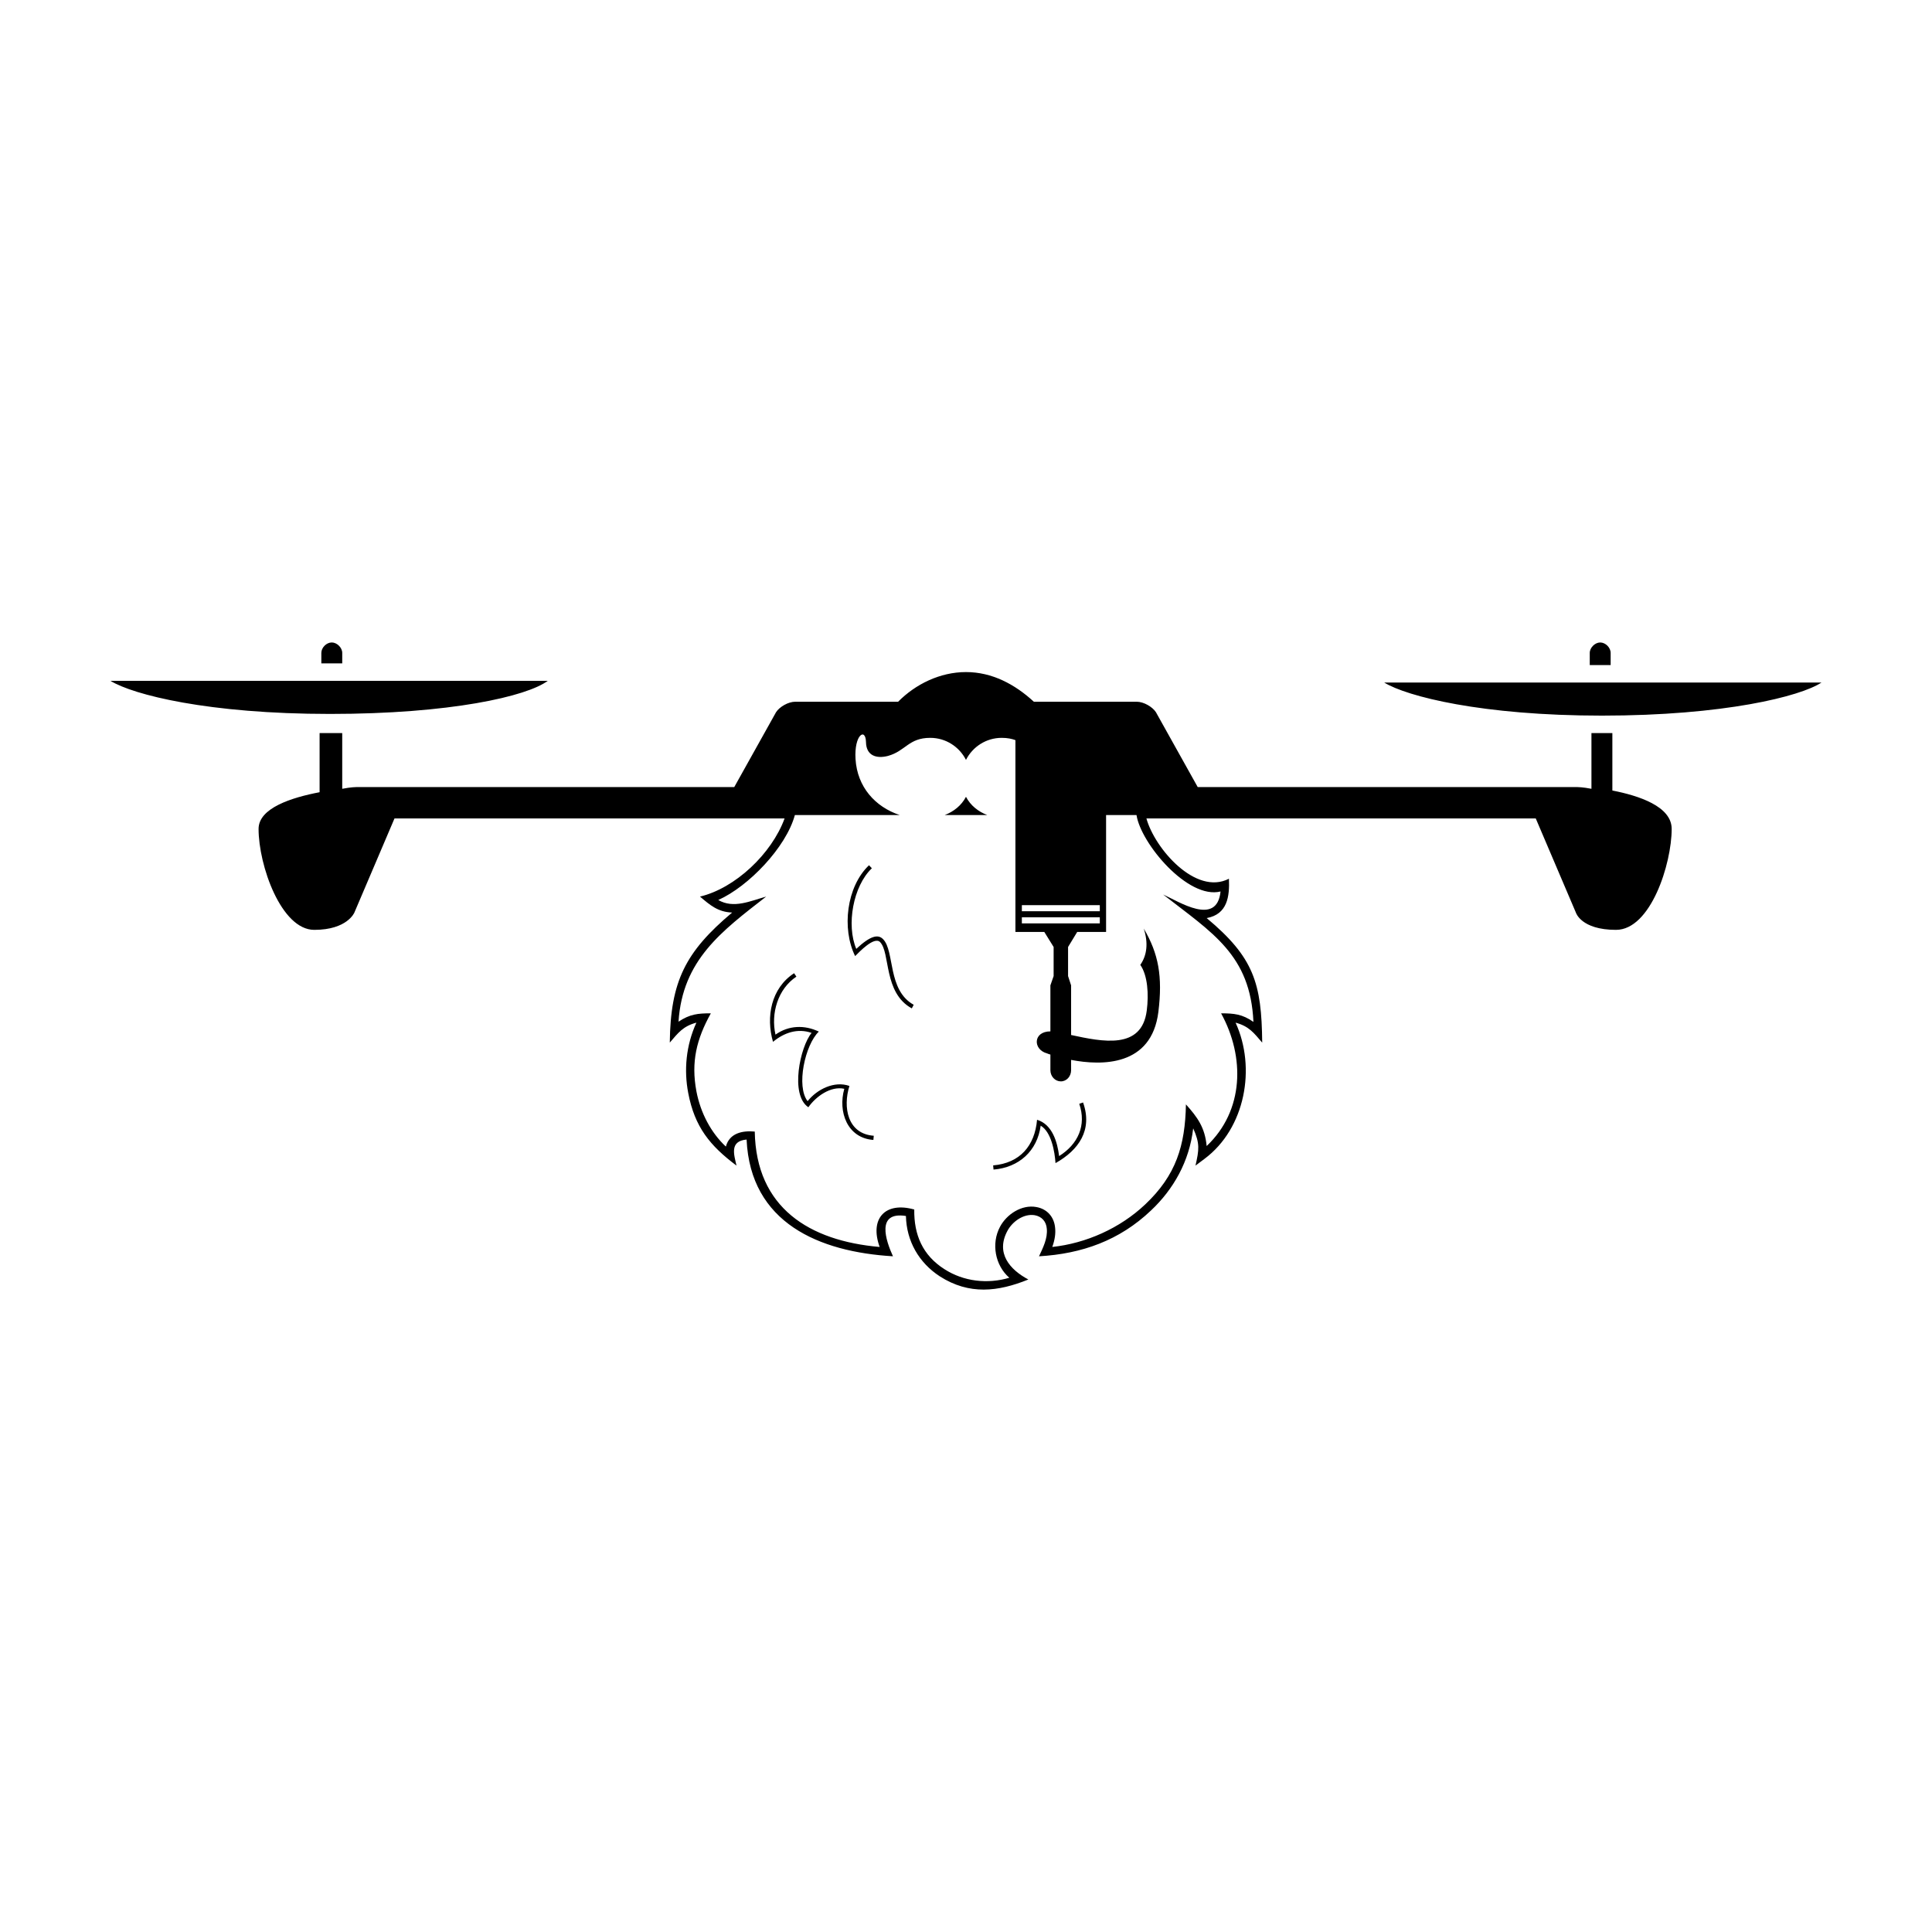
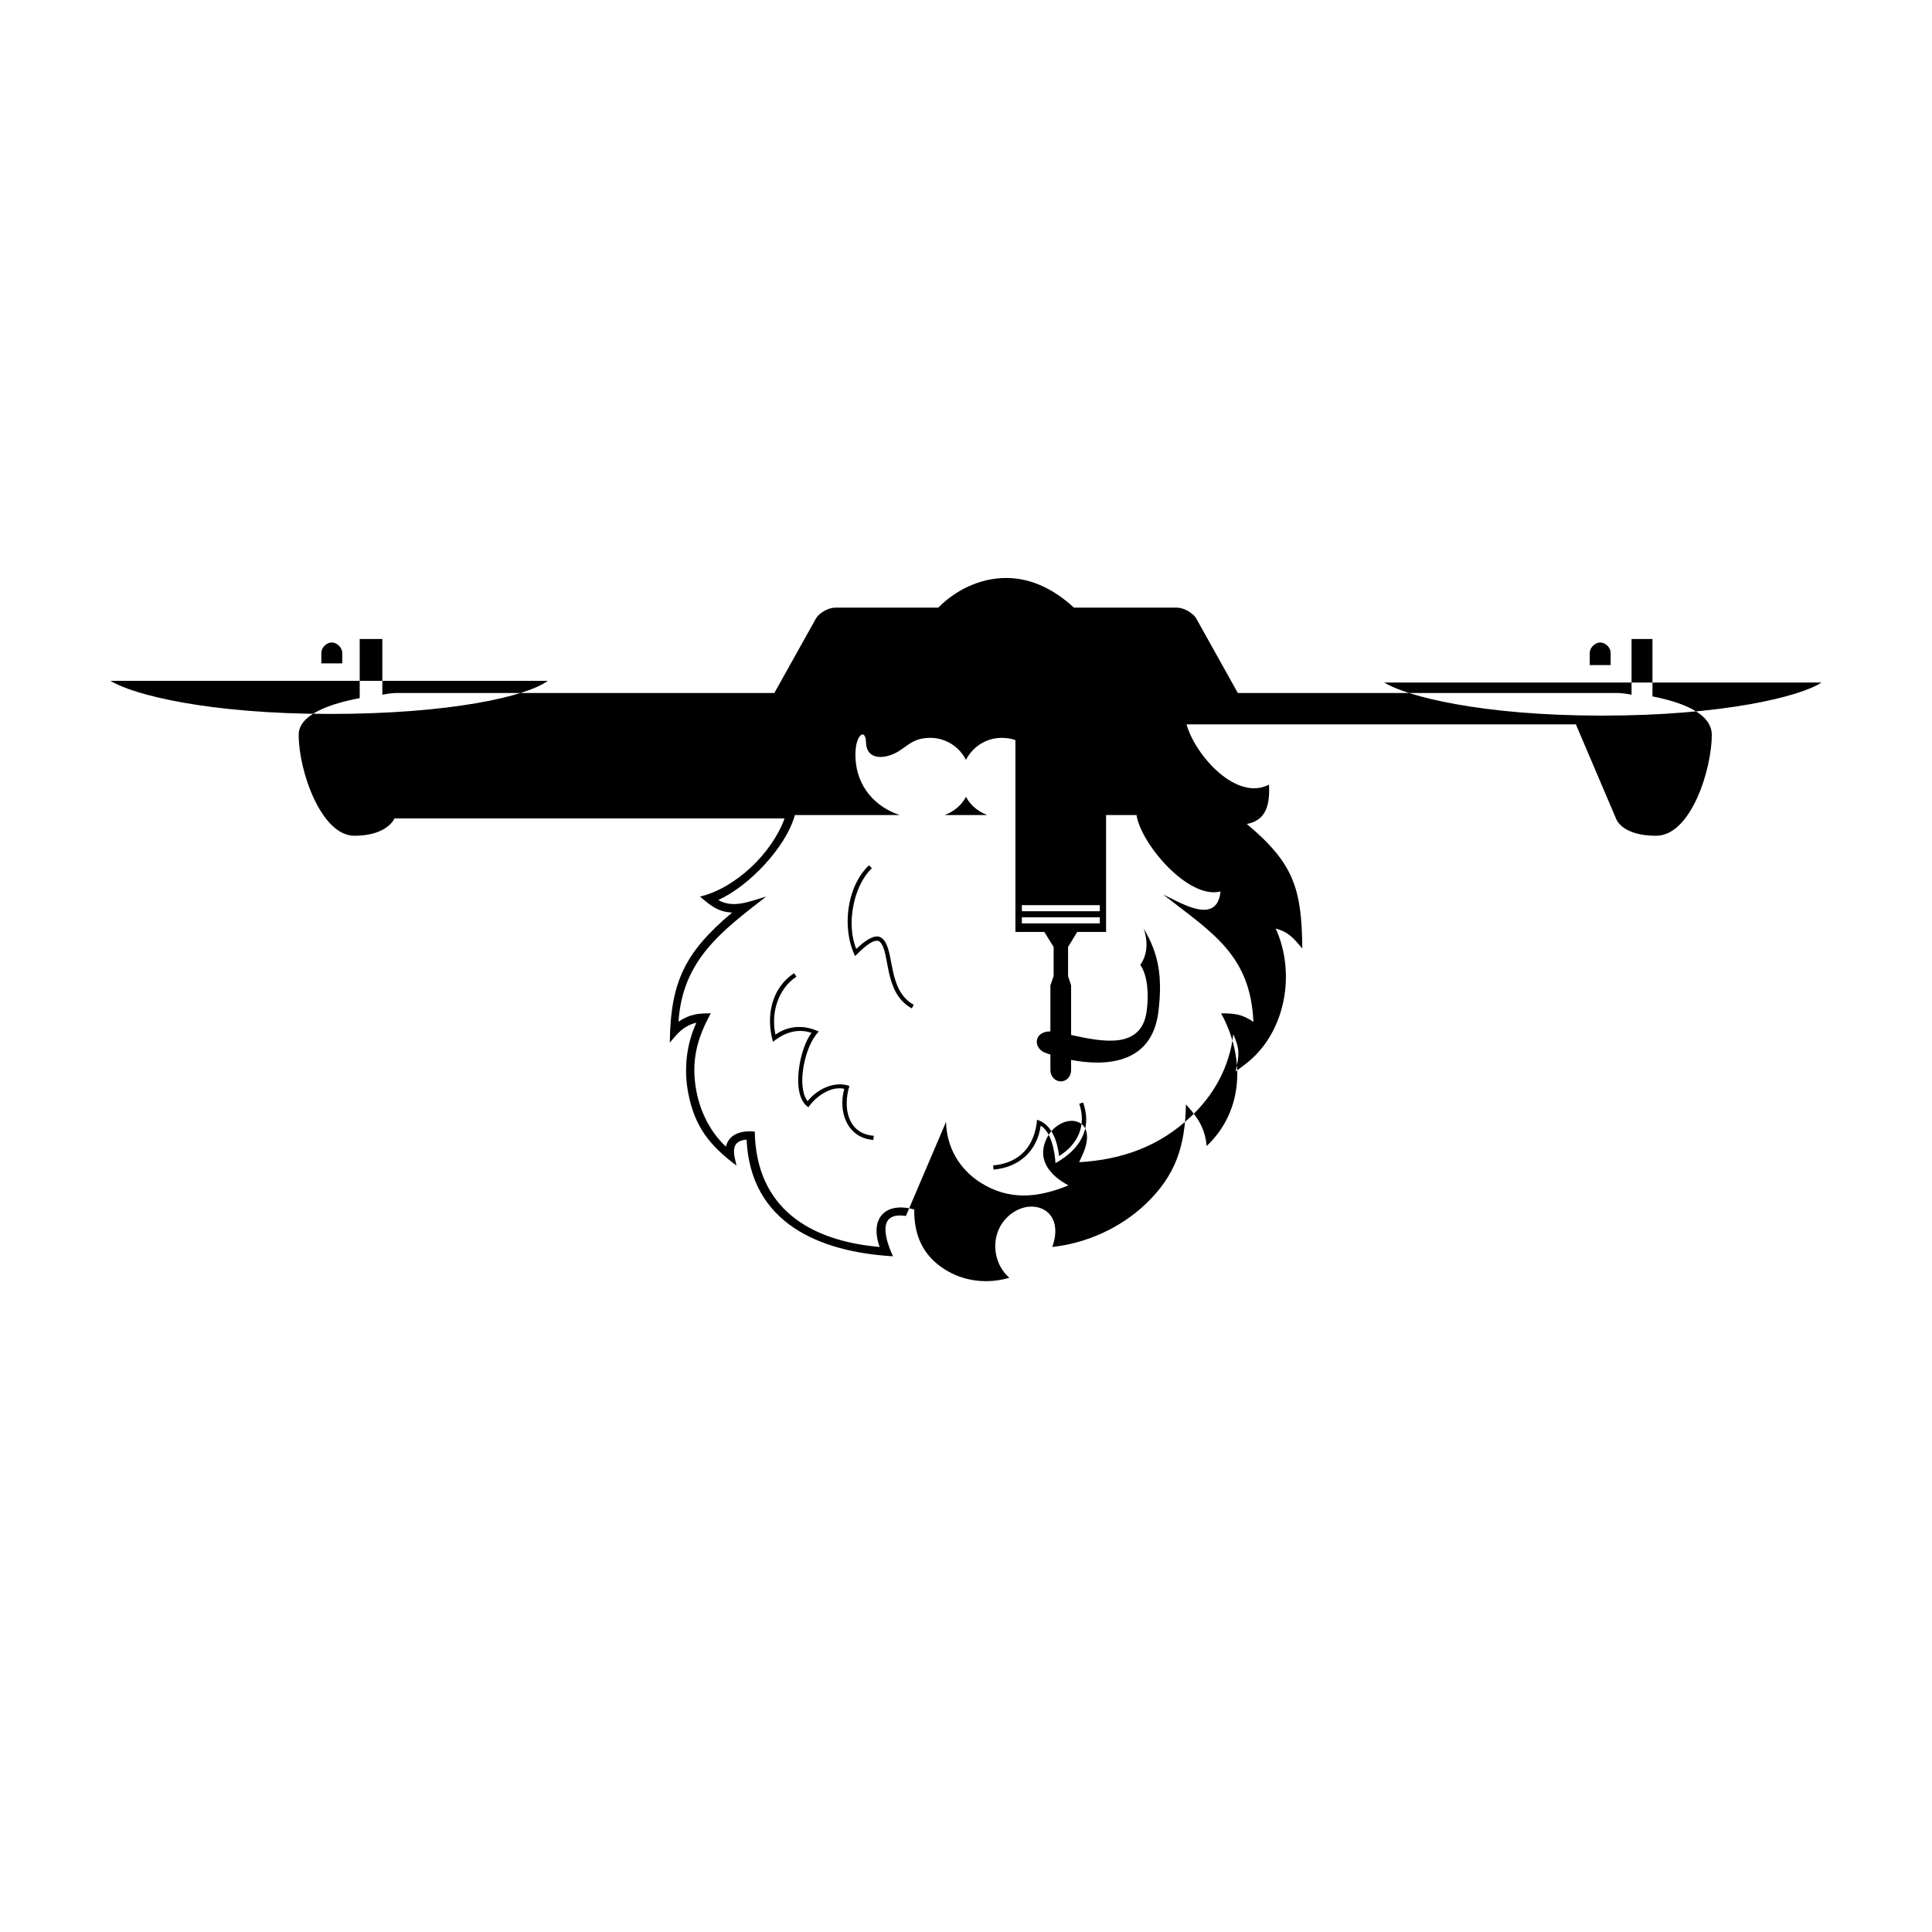
<svg xmlns="http://www.w3.org/2000/svg" fill="#000000" width="800px" height="800px" version="1.1" viewBox="144 144 512 512">
-   <path d="m626.71 324.88h-115.88c5.996 3.68 25.844 8.766 57.688 8.766 32.344 0 52.648-5.09 58.191-8.766zm-180.52 74.816c1.965 2.82 2.266 7.809 1.715 12.09-1.309 10.531-11.84 8.262-20.051 6.5v-13.148l-0.805-2.469v-7.707l2.418-3.981h7.656v-30.984h8.062c1.16 7.559 13.652 22.418 22.27 20.254-0.957 9.32-11.035 2.672-15.215 0.805 13.047 10.176 23.125 15.973 23.93 33.754-2.973-2.066-5.141-2.266-8.566-2.266 6.348 11.539 6.098 25.797-3.828 35.164-0.453-4.887-2.418-7.609-5.492-11.035-0.203 10.934-2.621 18.793-10.781 26.5-6.699 6.348-15.719 10.328-24.637 11.285 0.707-1.965 0.906-3.629 0.754-5.039-0.25-2.922-2.117-5.039-4.988-5.543-3.879-0.707-7.859 1.914-9.621 5.238-2.367 4.434-1.309 10.227 2.469 13.504-5.742 1.715-12.09 1.008-17.18-2.266-5.793-3.68-8.113-9.117-8.012-15.82-7.707-2.168-11.891 2.418-9.168 9.926-18.641-1.613-32.746-10.379-33.102-30.582-3.273-0.301-6.699 0.402-7.656 3.981-3.93-3.68-6.699-8.867-7.809-14.66-1.461-7.809 0.051-13.855 3.828-20.656-3.426 0-5.543 0.203-8.566 2.215 1.059-16.375 11.438-23.98 23.227-33.152-4.18 1.16-8.613 3.273-12.695 0.906 8.012-3.578 17.984-13.957 20.305-22.52h27.762c-6.5-2.168-11.234-7.457-11.688-14.812-0.402-6.5 2.672-8.414 2.769-4.535 0.051 3.629 2.769 4.484 5.844 3.68 4.684-1.309 5.441-4.785 11.184-4.785 4.133 0 7.707 2.367 9.473 5.844 1.762-3.477 5.34-5.844 9.473-5.844 1.512 0 2.672 0.25 3.629 0.605v19.852 30.984h7.656l2.469 3.981v7.707l-0.855 2.469v12.191c-4.637 0-4.684 4.836-0.855 5.844 0 0 0.301 0.152 0.855 0.301v4.133c0 1.664 1.258 2.973 2.769 2.973s2.719-1.309 2.719-2.973v-2.719c8.113 1.562 21.312 1.762 23.125-12.695 1.16-9.422 0.051-15.469-3.879-22.117 1.258 3.828 0.855 7.106-0.906 9.621zm-31.387-15.82h20.656v1.613h-20.656zm0 3.223h20.656v1.613h-20.656zm16.223 49.07c2.57 7.254-1.109 12.594-7.305 16.07-0.203-3.074-1.109-8.262-3.93-9.926-0.906 6.699-5.742 11.082-12.496 11.637l-0.102-1.109c7.106-0.605 11.035-5.188 11.637-12.09 4.031 1.211 5.391 5.894 5.844 9.621 4.988-3.125 7.305-8.113 5.34-13.855l1.008-0.352zm-55.973-62.07c-4.988 4.734-6.801 15.062-4.133 21.363 3.777-3.527 5.793-3.93 7.106-2.57 3.125 3.176 1.109 13.504 8.113 17.383l-0.504 0.957c-7.559-4.133-5.644-14.762-8.414-17.582-1.562-1.562-5.543 2.672-6.602 3.727-3.578-7.254-2.316-18.391 3.68-24.082zm-20 28.719c-4.938 3.273-6.801 9.773-5.543 15.367 3.477-2.469 7.656-2.621 11.488-0.805-3.68 3.527-6.047 14.559-2.973 18.438 2.519-3.176 7.106-5.441 11.082-4.031-1.762 5.594-0.555 12.695 6.449 13.199l-0.102 1.109c-6.953-0.504-9.422-7.508-7.707-13.551-3.629-0.805-7.559 2.066-9.523 4.887-4.938-3.273-2.168-16.07 0.855-19.699-3.727-1.309-7.305-0.051-10.227 2.367-1.914-6.648-0.504-14.207 5.594-18.188zm29.02 63.43c-7.961-1.258-5.34 6.5-3.426 10.68-19.547-1.16-37.785-8.816-38.793-30.934-4.586 0.402-3.324 4.031-2.672 6.902-7.055-5.289-11.082-10.227-12.797-19.246-1.16-6.047-0.605-12.594 2.168-18.641-3.578 0.957-4.836 2.719-7.055 5.289 0.203-16.273 4.133-24.031 16.523-34.461-3.777-0.152-5.844-1.965-8.516-4.231 9.32-2.215 18.992-11.336 22.418-20.707h-103.38l-10.629 24.938s-1.863 4.586-10.629 4.586c-8.766 0-14.762-17.078-14.762-26.754 0-5.543 8.766-8.312 16.172-9.723v-15.668h5.996v14.762c2.316-0.453 3.68-0.453 3.68-0.453h100.21l11.082-19.852c0.906-1.41 3.223-2.769 5.09-2.769h27.258c4.586-4.637 11.082-7.859 17.984-7.859s12.949 3.223 17.984 7.859h27.258c1.863 0 4.18 1.359 5.09 2.769l11.082 19.852h100.66s1.359 0 3.68 0.453v-14.762h5.543v15.215c6.953 1.359 15.719 4.18 15.719 10.176 0 9.219-5.543 26.754-14.762 26.754-9.27 0-10.629-4.586-10.629-4.586l-10.629-24.938h-103.18c2.215 8.012 13.098 20.504 21.867 15.973 0.203 4.734-0.402 9.422-5.894 10.43 12.496 10.43 14.559 17.23 14.711 33-2.215-2.57-3.477-4.332-7.055-5.289 5.492 11.992 2.57 28.012-8.211 36.074l-2.418 1.812c0.957-4.18 1.211-5.844-0.605-9.875-1.008 8.766-5.238 16.172-11.184 21.766-8.363 7.961-18.34 11.488-29.676 12.141 1.059-2.266 2.316-4.734 2.066-7.305-0.152-1.914-1.309-3.223-3.176-3.578-2.922-0.504-5.945 1.664-7.254 4.133-3.176 5.894 0.605 10.277 5.543 12.898-8.062 3.273-15.668 4.133-23.426-0.805-5.594-3.629-8.867-9.371-9.02-16.02zm21.562-106.25h-11.285c2.367-0.906 4.434-2.519 5.644-4.836 1.211 2.316 3.273 3.93 5.644 4.836zm-170.94-40.203v-2.769c0-1.41-1.41-2.769-2.769-2.769-1.41 0-2.769 1.359-2.769 2.769v2.769h5.543zm54.461 4.637h-115.88c5.996 3.68 25.844 8.766 58.191 8.766 31.84 0 52.145-4.637 57.688-8.766zm276.14-4.18h5.543v-3.223c0-1.41-1.359-2.769-2.769-2.769-1.359 0-2.769 1.359-2.769 2.769v3.223z" fill-rule="evenodd" />
+   <path d="m626.71 324.88h-115.88c5.996 3.68 25.844 8.766 57.688 8.766 32.344 0 52.648-5.09 58.191-8.766zm-180.52 74.816c1.965 2.82 2.266 7.809 1.715 12.09-1.309 10.531-11.84 8.262-20.051 6.5v-13.148l-0.805-2.469v-7.707l2.418-3.981h7.656v-30.984h8.062c1.16 7.559 13.652 22.418 22.27 20.254-0.957 9.32-11.035 2.672-15.215 0.805 13.047 10.176 23.125 15.973 23.93 33.754-2.973-2.066-5.141-2.266-8.566-2.266 6.348 11.539 6.098 25.797-3.828 35.164-0.453-4.887-2.418-7.609-5.492-11.035-0.203 10.934-2.621 18.793-10.781 26.5-6.699 6.348-15.719 10.328-24.637 11.285 0.707-1.965 0.906-3.629 0.754-5.039-0.25-2.922-2.117-5.039-4.988-5.543-3.879-0.707-7.859 1.914-9.621 5.238-2.367 4.434-1.309 10.227 2.469 13.504-5.742 1.715-12.09 1.008-17.18-2.266-5.793-3.68-8.113-9.117-8.012-15.82-7.707-2.168-11.891 2.418-9.168 9.926-18.641-1.613-32.746-10.379-33.102-30.582-3.273-0.301-6.699 0.402-7.656 3.981-3.93-3.68-6.699-8.867-7.809-14.66-1.461-7.809 0.051-13.855 3.828-20.656-3.426 0-5.543 0.203-8.566 2.215 1.059-16.375 11.438-23.98 23.227-33.152-4.18 1.16-8.613 3.273-12.695 0.906 8.012-3.578 17.984-13.957 20.305-22.52h27.762c-6.5-2.168-11.234-7.457-11.688-14.812-0.402-6.5 2.672-8.414 2.769-4.535 0.051 3.629 2.769 4.484 5.844 3.68 4.684-1.309 5.441-4.785 11.184-4.785 4.133 0 7.707 2.367 9.473 5.844 1.762-3.477 5.34-5.844 9.473-5.844 1.512 0 2.672 0.25 3.629 0.605v19.852 30.984h7.656l2.469 3.981v7.707l-0.855 2.469v12.191c-4.637 0-4.684 4.836-0.855 5.844 0 0 0.301 0.152 0.855 0.301v4.133c0 1.664 1.258 2.973 2.769 2.973s2.719-1.309 2.719-2.973v-2.719c8.113 1.562 21.312 1.762 23.125-12.695 1.16-9.422 0.051-15.469-3.879-22.117 1.258 3.828 0.855 7.106-0.906 9.621zm-31.387-15.82h20.656v1.613h-20.656zm0 3.223h20.656v1.613h-20.656zm16.223 49.07c2.57 7.254-1.109 12.594-7.305 16.07-0.203-3.074-1.109-8.262-3.93-9.926-0.906 6.699-5.742 11.082-12.496 11.637l-0.102-1.109c7.106-0.605 11.035-5.188 11.637-12.09 4.031 1.211 5.391 5.894 5.844 9.621 4.988-3.125 7.305-8.113 5.34-13.855l1.008-0.352zm-55.973-62.07c-4.988 4.734-6.801 15.062-4.133 21.363 3.777-3.527 5.793-3.93 7.106-2.57 3.125 3.176 1.109 13.504 8.113 17.383l-0.504 0.957c-7.559-4.133-5.644-14.762-8.414-17.582-1.562-1.562-5.543 2.672-6.602 3.727-3.578-7.254-2.316-18.391 3.68-24.082zm-20 28.719c-4.938 3.273-6.801 9.773-5.543 15.367 3.477-2.469 7.656-2.621 11.488-0.805-3.68 3.527-6.047 14.559-2.973 18.438 2.519-3.176 7.106-5.441 11.082-4.031-1.762 5.594-0.555 12.695 6.449 13.199l-0.102 1.109c-6.953-0.504-9.422-7.508-7.707-13.551-3.629-0.805-7.559 2.066-9.523 4.887-4.938-3.273-2.168-16.07 0.855-19.699-3.727-1.309-7.305-0.051-10.227 2.367-1.914-6.648-0.504-14.207 5.594-18.188zm29.02 63.43c-7.961-1.258-5.34 6.5-3.426 10.68-19.547-1.16-37.785-8.816-38.793-30.934-4.586 0.402-3.324 4.031-2.672 6.902-7.055-5.289-11.082-10.227-12.797-19.246-1.16-6.047-0.605-12.594 2.168-18.641-3.578 0.957-4.836 2.719-7.055 5.289 0.203-16.273 4.133-24.031 16.523-34.461-3.777-0.152-5.844-1.965-8.516-4.231 9.32-2.215 18.992-11.336 22.418-20.707h-103.38s-1.863 4.586-10.629 4.586c-8.766 0-14.762-17.078-14.762-26.754 0-5.543 8.766-8.312 16.172-9.723v-15.668h5.996v14.762c2.316-0.453 3.68-0.453 3.68-0.453h100.21l11.082-19.852c0.906-1.41 3.223-2.769 5.09-2.769h27.258c4.586-4.637 11.082-7.859 17.984-7.859s12.949 3.223 17.984 7.859h27.258c1.863 0 4.18 1.359 5.09 2.769l11.082 19.852h100.66s1.359 0 3.68 0.453v-14.762h5.543v15.215c6.953 1.359 15.719 4.18 15.719 10.176 0 9.219-5.543 26.754-14.762 26.754-9.27 0-10.629-4.586-10.629-4.586l-10.629-24.938h-103.18c2.215 8.012 13.098 20.504 21.867 15.973 0.203 4.734-0.402 9.422-5.894 10.43 12.496 10.43 14.559 17.23 14.711 33-2.215-2.57-3.477-4.332-7.055-5.289 5.492 11.992 2.57 28.012-8.211 36.074l-2.418 1.812c0.957-4.18 1.211-5.844-0.605-9.875-1.008 8.766-5.238 16.172-11.184 21.766-8.363 7.961-18.34 11.488-29.676 12.141 1.059-2.266 2.316-4.734 2.066-7.305-0.152-1.914-1.309-3.223-3.176-3.578-2.922-0.504-5.945 1.664-7.254 4.133-3.176 5.894 0.605 10.277 5.543 12.898-8.062 3.273-15.668 4.133-23.426-0.805-5.594-3.629-8.867-9.371-9.02-16.02zm21.562-106.25h-11.285c2.367-0.906 4.434-2.519 5.644-4.836 1.211 2.316 3.273 3.93 5.644 4.836zm-170.94-40.203v-2.769c0-1.41-1.41-2.769-2.769-2.769-1.41 0-2.769 1.359-2.769 2.769v2.769h5.543zm54.461 4.637h-115.88c5.996 3.68 25.844 8.766 58.191 8.766 31.84 0 52.145-4.637 57.688-8.766zm276.14-4.18h5.543v-3.223c0-1.41-1.359-2.769-2.769-2.769-1.359 0-2.769 1.359-2.769 2.769v3.223z" fill-rule="evenodd" />
</svg>